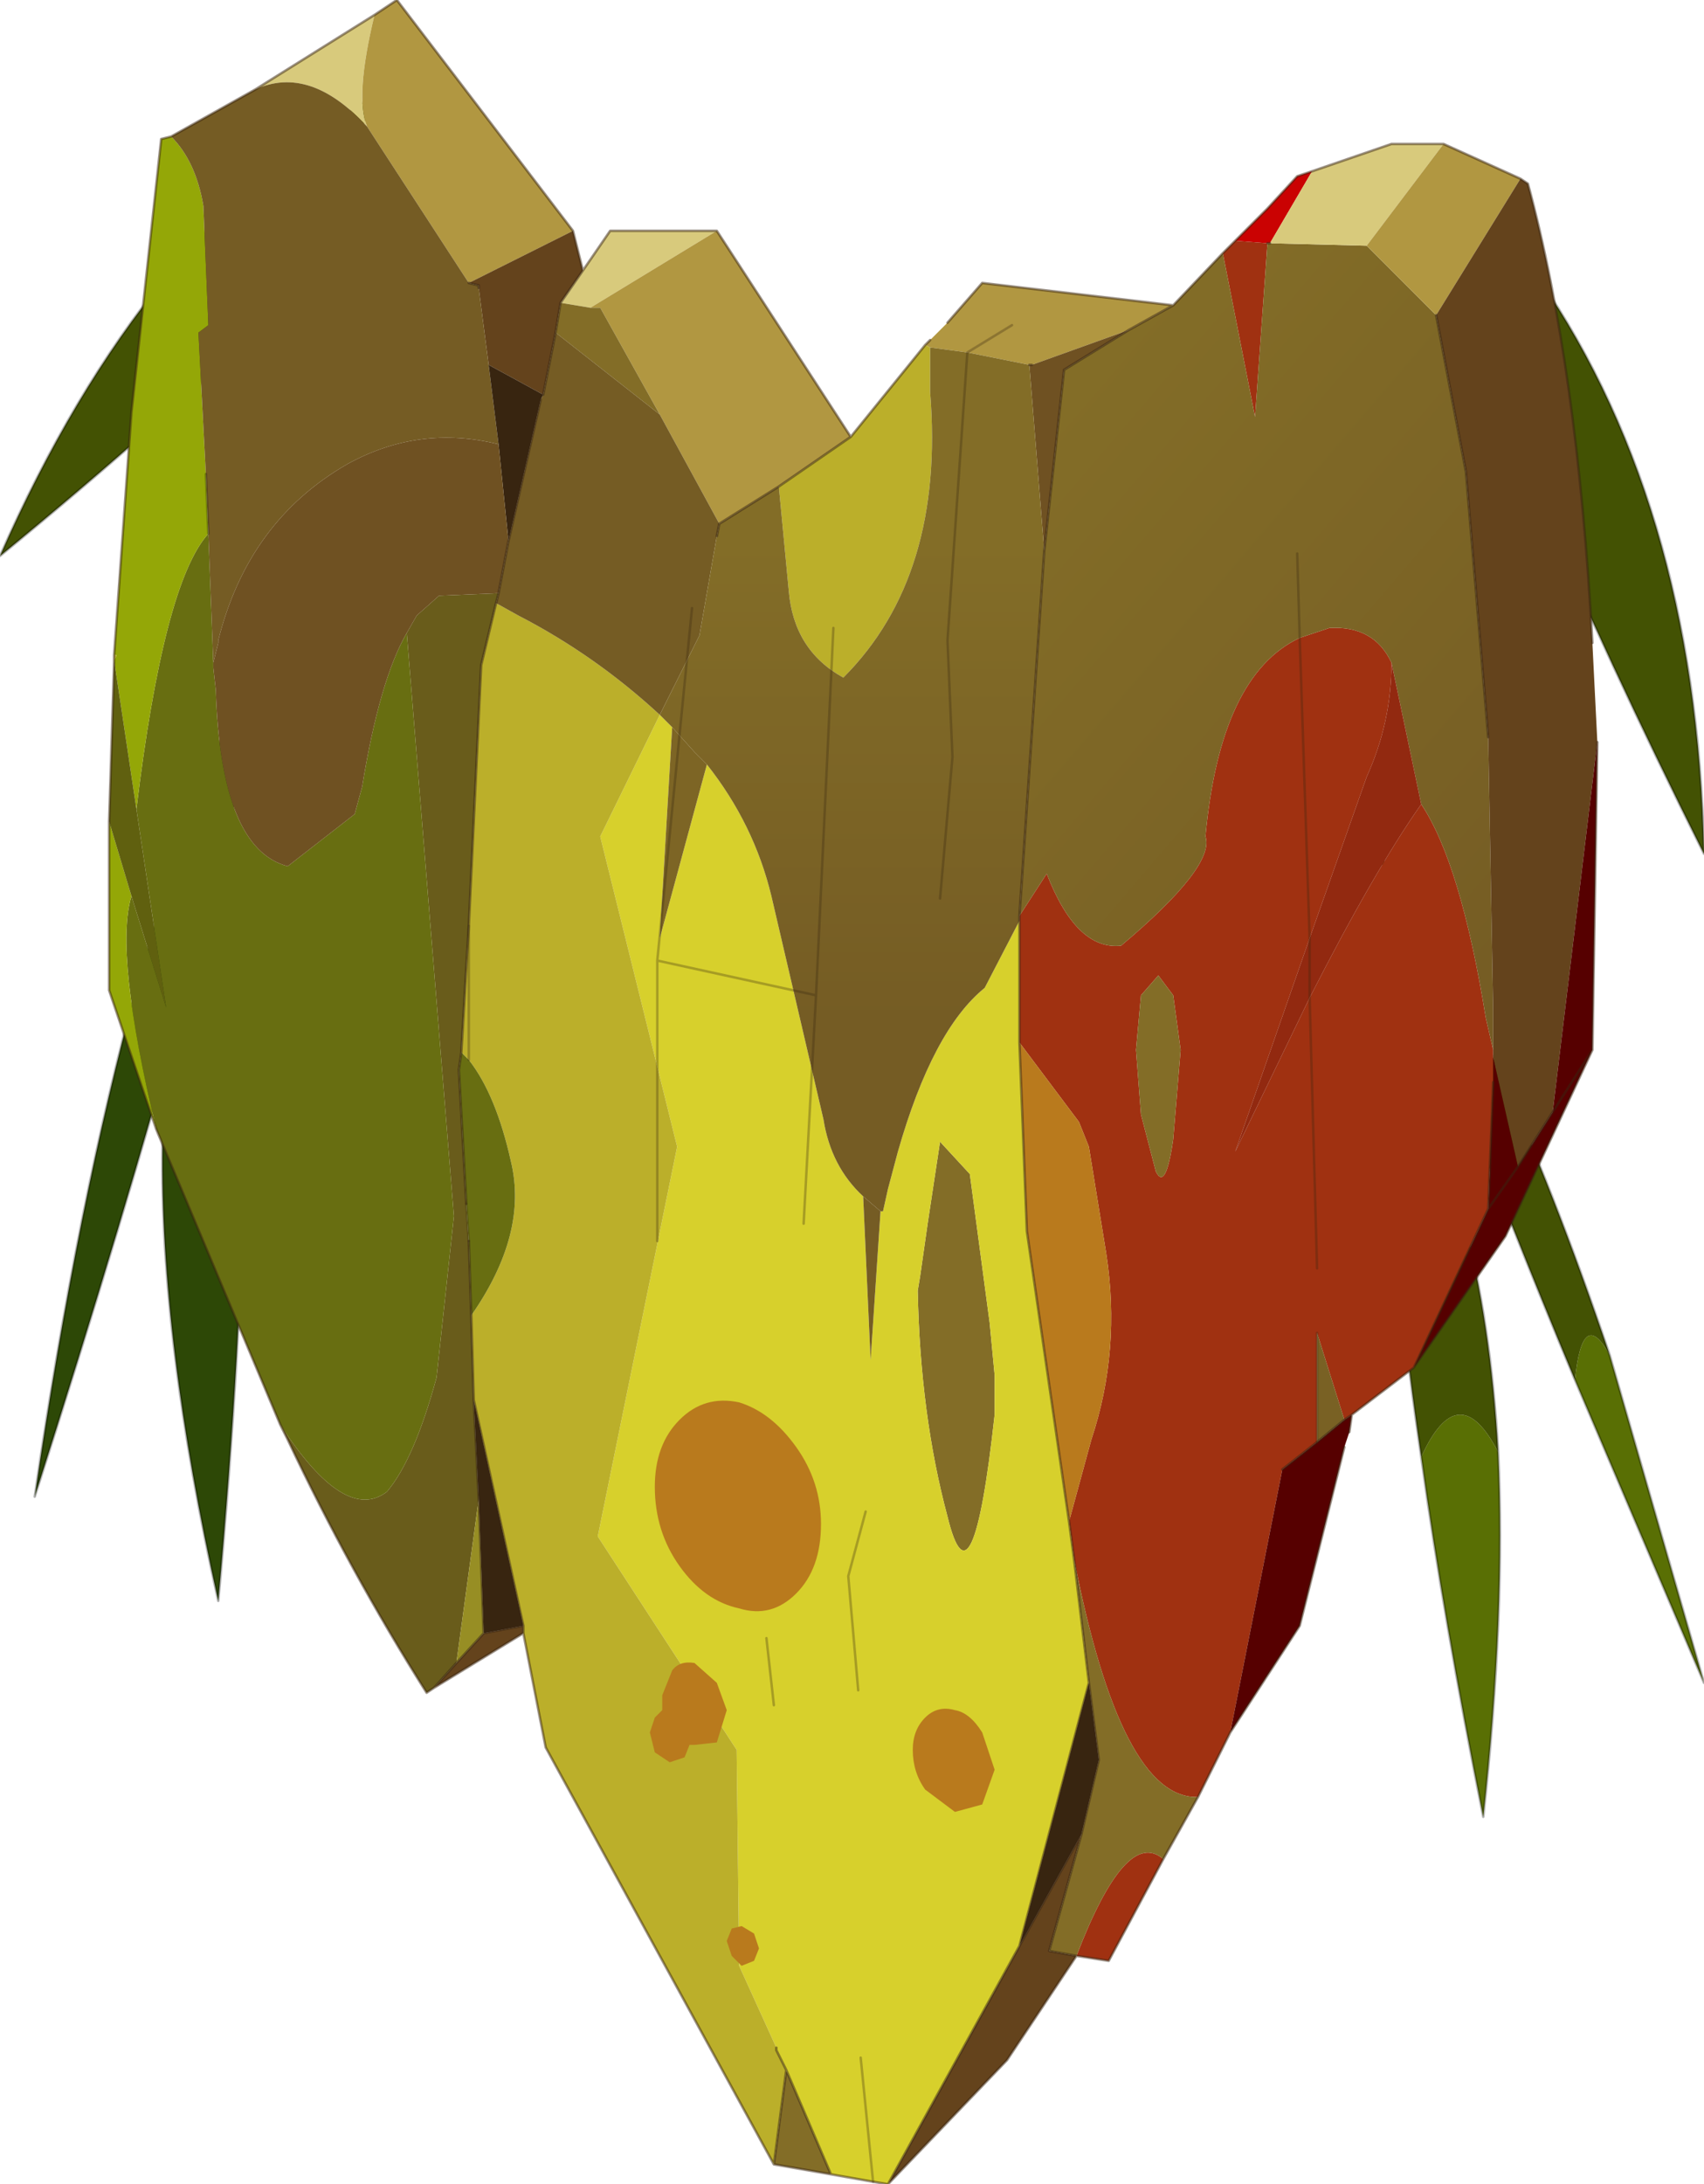
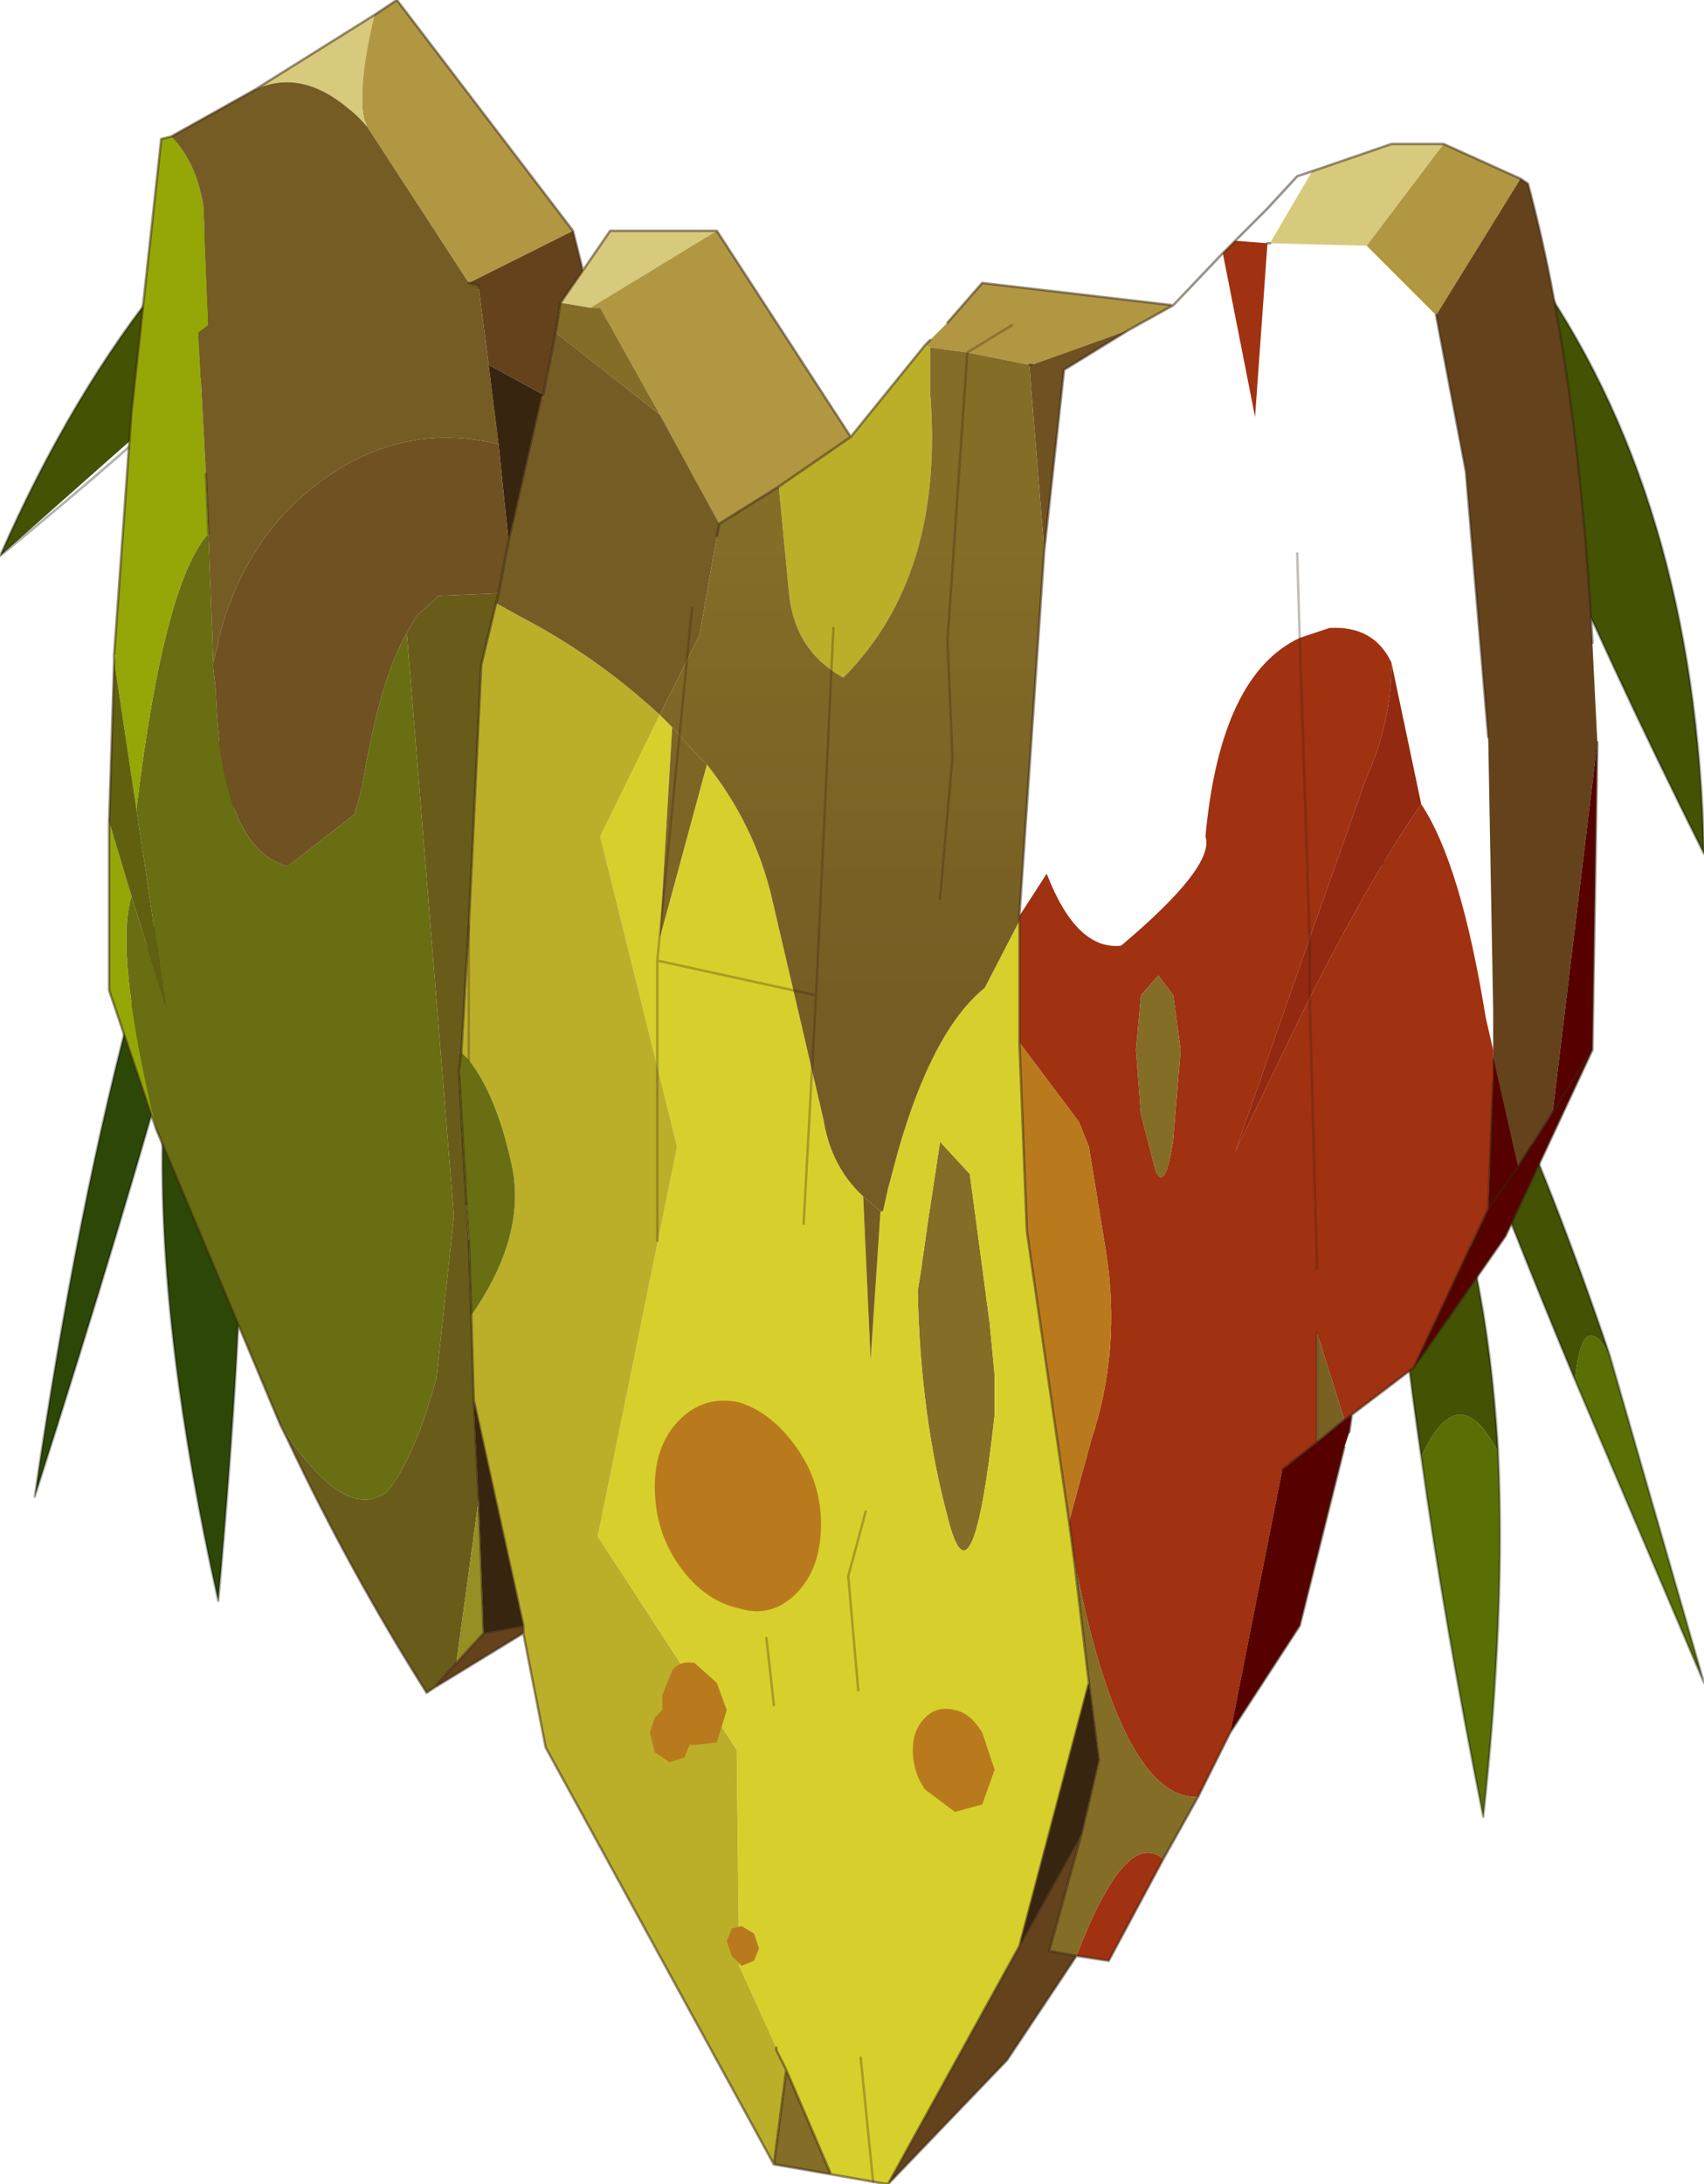
<svg xmlns="http://www.w3.org/2000/svg" xmlns:xlink="http://www.w3.org/1999/xlink" width="34.35px" height="44px">
  <g transform="matrix(1, 0, 0, 1, -258.3, -177.95)">
    <use xlink:href="#object-0" width="34.35" height="44" transform="matrix(1, 0, 0, 1, 258.3, 177.95)" />
  </g>
  <defs>
    <g transform="matrix(1, 0, 0, 1, -258.3, -177.95)" id="object-0">
-       <path fill-rule="evenodd" fill="#435203" stroke="none" d="M263.95 184.15L265.9 179.85Q261.2 182.55 258.3 189.15Q261.6 186.45 263.95 184.15" />
+       <path fill-rule="evenodd" fill="#435203" stroke="none" d="M263.95 184.15L265.9 179.85Q261.2 182.55 258.3 189.15" />
      <path fill="none" stroke="#000000" stroke-opacity="0.302" stroke-width="0.05" stroke-linecap="round" stroke-linejoin="round" d="M263.95 184.15Q261.6 186.45 258.3 189.15Q261.2 182.55 265.9 179.85" />
      <path fill-rule="evenodd" fill="#435203" stroke="none" d="M289.1 183.25Q292.5 187.95 292.65 195.15Q290.65 191.15 289.3 187.95L289.1 183.25" />
      <path fill="none" stroke="#000000" stroke-opacity="0.302" stroke-width="0.05" stroke-linecap="round" stroke-linejoin="round" d="M289.3 187.95Q290.65 191.15 292.65 195.15Q292.5 187.95 289.1 183.25" />
      <path fill-rule="evenodd" fill="#2d4806" stroke="none" d="M262.7 210.2Q260.35 199.7 262.9 194.5Q263.65 199.75 262.7 210.2" />
      <path fill="none" stroke="#000000" stroke-opacity="0.302" stroke-width="0.05" stroke-linecap="round" stroke-linejoin="round" d="M262.7 210.2Q260.35 199.7 262.9 194.5Q263.65 199.75 262.7 210.2" />
      <path fill-rule="evenodd" fill="#2d4806" stroke="none" d="M259 208.1Q260.75 196.15 263.75 190.8Q262.65 196.7 259 208.1" />
      <path fill="none" stroke="#000000" stroke-opacity="0.302" stroke-width="0.05" stroke-linecap="round" stroke-linejoin="round" d="M259 208.1Q260.75 196.15 263.75 190.8Q262.65 196.7 259 208.1" />
      <path fill-rule="evenodd" fill="#596f04" stroke="none" d="M288.5 207.2Q288.65 210.45 288.2 214.55Q287.4 210.55 286.95 207.3Q287.7 205.65 288.5 207.2" />
      <path fill-rule="evenodd" fill="#435203" stroke="none" d="M288.5 207.2Q287.7 205.65 286.95 207.3Q286.2 202.2 286.3 198.95Q288.2 201.95 288.5 207.2" />
      <path fill="none" stroke="#000000" stroke-opacity="0.302" stroke-width="0.05" stroke-linecap="round" stroke-linejoin="round" d="M286.95 207.3Q287.4 210.55 288.2 214.55Q288.65 210.45 288.5 207.2Q288.2 201.95 286.3 198.95Q286.2 202.2 286.95 207.3" />
      <path fill-rule="evenodd" fill="#596f04" stroke="none" d="M290.75 205.25L292.65 211.85L290.05 205.75Q290.2 204.25 290.75 205.25" />
      <path fill-rule="evenodd" fill="#435203" stroke="none" d="M290.75 205.25Q290.2 204.25 290.05 205.75Q287.3 199.15 286.1 195.15Q288.5 198.6 290.75 205.25" />
      <path fill="none" stroke="#000000" stroke-opacity="0.302" stroke-width="0.05" stroke-linecap="round" stroke-linejoin="round" d="M290.05 205.75L292.65 211.85L290.75 205.25Q288.5 198.6 286.1 195.15Q287.3 199.15 290.05 205.75" />
-       <path fill-rule="evenodd" fill="#ca0202" stroke="none" d="M283.2 182.8L283.85 182.15L284.45 181.5L284.75 181.4L283.9 182.85L283.85 182.85L283.2 182.8" />
      <path fill-rule="evenodd" fill="#a03111" stroke="none" d="M283.2 182.8L283.85 182.85L283.6 186.35L282.95 183.05L283.2 182.8M286.8 205.5L285.55 206.45L285.4 206.55L284.85 204.8L284.85 207L284.15 207.55L283.1 212.85L282.45 214.15Q280.9 214.2 279.95 209.35L279.85 208.6L280.3 206.95Q280.9 205.15 280.6 203.2L280.25 201.05L280.05 200.55L278.85 198.95L278.85 196.5L278.85 196.4L279.4 195.55Q280 197.1 280.9 197Q282.8 195.4 282.6 194.8Q282.9 191.55 284.5 190.8L285.1 190.6Q286 190.55 286.35 191.3Q286.35 192.5 285.85 193.6L284.7 196.85L284.5 190.8L284.7 196.85L283.2 201.15L284.7 198.05Q286 195.5 286.95 194.15Q287.75 195.35 288.25 198.45L288.4 199.1L288.4 199.25L288.4 199.75L288.3 202.3L286.8 205.5M281.75 215.4L280.65 217.45L280 217.35Q281 214.75 281.75 215.4M284.85 203.5L284.7 198.05L284.85 203.5M281.65 197.6L281.3 198L281.2 199.1L281.3 200.4L281.6 201.55Q281.8 201.95 281.95 200.9L282.1 199.1L281.95 198L281.65 197.6" />
-       <path fill-rule="evenodd" fill="url(#gradient-Ld1d1f77535917ff8136a4a91b174d4c6)" stroke="none" d="M283.85 182.85L283.9 182.85L285.85 182.9L287.25 184.3L287.85 187.45L288.3 192.8L288.4 198.3L288.4 199.1L288.25 198.45Q287.75 195.35 286.95 194.15L286.35 191.3Q286 190.55 285.1 190.6L284.5 190.8Q282.9 191.55 282.6 194.8Q282.8 195.4 280.9 197Q280 197.1 279.4 195.55L278.85 196.4L279.35 189.05L279.75 185.4L281.05 184.6L281.95 184.1L282.95 183.05L283.6 186.35L283.85 182.85M284.45 189.1L284.5 190.8L284.45 189.1" />
      <path fill-rule="evenodd" fill="#d8ca7c" stroke="none" d="M283.9 182.85L284.75 181.4L286.35 180.85L287.4 180.85L285.85 182.9L283.9 182.85M263.45 179.75L265.85 178.25Q265.45 179.9 265.7 180.5Q264.55 179.25 263.45 179.75M270.05 183.4L270.6 182.6L272.75 182.6L270.2 184.15L269.6 184.05L270.05 183.4" />
      <path fill-rule="evenodd" fill="#b19741" stroke="none" d="M287.4 180.85L288.95 181.55L287.25 184.3L285.85 182.9L287.4 180.85M265.85 178.25L266.3 177.95L269.85 182.6L267.75 183.65L265.7 180.5Q265.45 179.9 265.85 178.25M272.75 182.6L275.45 186.75L274 187.75L272.8 188.5L271.6 186.3L270.4 184.15L270.2 184.15L272.75 182.6M276.95 184.9L277.05 184.8L277.4 184.45L278.1 183.65L281.95 184.1L281.05 184.6L279.1 185.3L279.05 185.3L277.8 185.05L278.7 184.5L277.8 185.05L277.05 184.95L276.95 184.9" />
      <path fill-rule="evenodd" fill="#64431c" stroke="none" d="M288.95 181.55L289.1 181.65Q290.1 185.35 290.4 190.9L290.5 192.9L289.6 200.35L288.9 201.45L288.4 199.25L288.4 199.1L288.4 198.3L288.3 192.8L287.85 187.45L287.25 184.3L288.95 181.55M280 217.35L278.6 219.45L276.2 221.95L278.85 217.15L280.1 214.9L279.45 217.25L280 217.35M268.85 210.85L267.05 211.95L267.5 211.45L268.05 210.85L268.85 210.7L268.85 210.85M269.85 182.6L270.05 183.4L269.6 184.05L269.5 184.65L269.25 185.9L268.15 185.3L267.95 183.75L267.95 183.7L267.75 183.65L269.85 182.6" />
      <path fill-rule="evenodd" fill="#560000" stroke="none" d="M290.5 192.9L290.4 199.1L288.65 202.85L286.8 205.5L288.3 202.3L288.9 201.45L289.6 200.35L290.4 199.1L289.6 200.35L290.5 192.9M285.55 206.45L285.5 206.8L285.4 207.1L284.5 210.7L283.1 212.85L284.15 207.55L284.85 207L285.4 206.55L285.55 206.45M288.9 201.45L288.3 202.3L288.4 199.75L288.4 199.25L288.9 201.45" />
      <path fill-rule="evenodd" fill="#836d27" stroke="none" d="M282.45 214.15L281.75 215.4Q281 214.75 280 217.35L279.45 217.25L280.1 214.9L280.45 213.4L280.25 211.85L279.95 209.35Q280.9 214.2 282.45 214.15M275.05 221.75L273.9 221.55L274.15 219.65L275.05 221.75M288.4 199.1L288.4 199.25L288.4 199.1M269.6 184.05L270.2 184.15L270.4 184.15L271.6 186.3L269.5 184.65L269.6 184.05M281.65 197.6L281.95 198L282.1 199.1L281.95 200.9Q281.8 201.95 281.6 201.55L281.3 200.4L281.2 199.1L281.3 198L281.65 197.6M276.85 203.65L277 202.6L277.25 200.95L277.85 201.6L278.25 204.6L278.35 205.65L278.35 206.45Q277.9 210.55 277.4 208.5Q276.85 206.45 276.8 203.95L276.85 203.65" />
      <path fill-rule="evenodd" fill="#d7d02c" stroke="none" d="M276.2 221.95L275.9 221.9L275.05 221.75L274.15 219.65L273.95 219.25L273.95 219.2L273.2 217.55L273.15 213.2L270.35 208.9L271.95 201.05L270.4 194.8L271.6 192.35L271.85 192.6L271.6 196.85L272.55 193.35Q273.5 194.55 273.85 196L274.9 200.5Q275.05 201.45 275.7 202.05L275.85 205.35L276.05 202.35L276.1 202.35L276.2 201.9L276.4 201.15Q277.1 198.7 278.15 197.85L278.85 196.5L278.85 198.95L279 202.75L279.85 208.6L279.95 209.35L280.25 211.85L278.85 217.15L276.2 221.95M276.85 203.65L276.8 203.95Q276.85 206.45 277.4 208.5Q277.9 210.55 278.35 206.45L278.35 205.65L278.25 204.6L277.85 201.6L277.25 200.95L277 202.6L276.85 203.65M275.75 208.4L275.4 209.7L275.6 212L275.4 209.7L275.75 208.4M273.9 212.3L273.75 210.95L273.9 212.3M275.9 221.9L275.65 219.4L275.9 221.9" />
      <path fill-rule="evenodd" fill="#bbaf2a" stroke="none" d="M273.9 221.55L269.3 213.15L268.85 210.85L268.85 210.7L267.85 206.15L267.8 204.45Q268.95 202.8 268.6 201.35Q268.3 200 267.75 199.3L267.75 196.6L268 191.35L268.3 190.1L268.75 190.35Q270.3 191.15 271.6 192.35L270.4 194.8L271.95 201.05L270.35 208.9L273.15 213.2L273.2 217.55L273.95 219.2L273.95 219.25L274.15 219.65L273.9 221.55M275.45 186.75L276.95 184.9L277.05 184.95L277.05 185.85Q277.35 189.55 275.3 191.6Q274.3 191.05 274.2 189.85L274 187.75L275.45 186.75M267.75 196.6L267.75 199.3L267.6 199.15L267.75 196.6" />
      <path fill-rule="evenodd" fill="#695c1b" stroke="none" d="M267.05 211.95L266.9 212.05Q265.35 209.6 264.1 206.95L263.95 206.65Q265.25 208.65 266.1 208Q266.65 207.35 267.1 205.7L267.45 202.45L266.5 190.7L266.7 190.35L267.15 189.95L268.35 189.9L268.3 190.1L268 191.35L267.75 196.6L267.6 199.15L267.55 199.5L267.7 202.2L267.75 202.95L267.8 204.45L267.85 206.15L267.95 208.15L267.5 211.45L267.05 211.95" />
      <path fill-rule="evenodd" fill="#686e11" stroke="none" d="M263.95 206.65L261.45 200.7Q260.6 197.15 260.95 196L261.65 198.25L261.05 194.25Q261.6 189.7 262.5 188.7L262.6 191.3L262.6 191.4L262.65 191.85Q262.75 195.05 264.1 195.4L265.45 194.35L265.6 193.8Q265.95 191.65 266.5 190.7L267.45 202.45L267.1 205.7Q266.65 207.35 266.1 208Q265.25 208.65 263.95 206.65M267.75 199.3Q268.3 200 268.6 201.35Q268.95 202.8 267.8 204.45L267.75 202.95L267.7 202.2L267.55 199.5L267.6 199.15L267.75 199.3" />
      <path fill-rule="evenodd" fill="#94a707" stroke="none" d="M261.45 200.7L260.5 197.9L260.5 194.5L260.95 196Q260.6 197.15 261.45 200.7M260.6 191.15L260.95 186.25L261.55 180.75L261.75 180.7Q262.25 181.2 262.4 182.1L262.5 184.5L262.3 184.65L262.45 187.5L262.5 188.7Q261.6 189.7 261.05 194.25L260.6 191.25L260.65 191.15L260.6 191.15" />
      <path fill-rule="evenodd" fill="#60600f" stroke="none" d="M260.5 194.5L260.6 191.3L260.6 191.15L260.6 191.25L261.05 194.25L261.65 198.25L260.95 196L260.5 194.5" />
      <path fill-rule="evenodd" fill="#755c24" stroke="none" d="M261.75 180.7L263.45 179.75Q264.55 179.25 265.7 180.5L267.75 183.65L267.95 183.7L267.95 183.75L268.15 185.3L268.35 186.9Q266.75 186.5 265.3 187.3Q263.3 188.45 262.7 190.85L262.7 190.9L262.6 191.3L262.5 188.7L262.45 187.5L262.3 184.65L262.5 184.5L262.4 182.1Q262.25 181.2 261.75 180.7M269.2 186L269.25 185.9L269.5 184.65L271.6 186.3L272.8 188.5L272.75 188.75L272.4 190.75L271.6 192.35Q270.3 191.15 268.75 190.35L268.3 190.1L268.35 189.9L268.55 188.85L269.2 186M275.7 202.05L276.05 202.35L275.85 205.35L275.7 202.05" />
      <path fill-rule="evenodd" fill="#922910" stroke="none" d="M284.7 196.85L285.85 193.6Q286.35 192.5 286.35 191.3L286.95 194.15Q286 195.5 284.7 198.05L284.7 196.85L284.7 198.05L283.2 201.15L284.7 196.85" />
      <path fill-rule="evenodd" fill="#796124" stroke="none" d="M285.4 206.55L284.85 207L284.85 204.8L285.4 206.55" />
      <path fill-rule="evenodd" fill="#382510" stroke="none" d="M269.25 185.9L269.2 186L268.55 188.85L268.35 186.9L268.15 185.3L269.25 185.9M267.85 206.15L268.85 210.7L268.05 210.85L267.95 208.15L267.85 206.15M280.25 211.85L280.45 213.4L280.1 214.9L278.85 217.15L280.25 211.85" />
      <path fill-rule="evenodd" fill="#6f5122" stroke="none" d="M268.55 188.85L268.35 189.9L267.15 189.95L266.7 190.35L266.5 190.7Q265.95 191.65 265.6 193.8L265.45 194.35L264.1 195.4Q262.75 195.05 262.65 191.85L262.6 191.4L262.6 191.3L262.7 190.9L262.7 190.85Q263.3 188.45 265.3 187.3Q266.75 186.5 268.35 186.9L268.55 188.85M279.35 189.05L279.05 185.3L279.1 185.3L281.05 184.6L279.75 185.4L279.35 189.05" />
      <path fill-rule="evenodd" fill="url(#gradient-L691b09bda8cb5718be8fda3f1c92f88a)" stroke="none" d="M271.6 192.35L272.4 190.75L272.75 188.75L272.8 188.5L274 187.75L274.2 189.85Q274.3 191.05 275.3 191.6Q277.35 189.55 277.05 185.85L277.05 184.95L277.8 185.05L279.05 185.3L279.35 189.05L278.85 196.4L278.85 196.5L278.15 197.85Q277.1 198.7 276.4 201.15L276.2 201.9L276.1 202.35L276.05 202.35L275.7 202.05Q275.05 201.45 274.9 200.5L273.85 196Q273.5 194.55 272.55 193.35L272.3 193.1L271.85 192.6L271.6 192.35M277.25 196.05L277.5 193.2L277.4 190.85L277.8 185.05L277.4 190.85L277.5 193.2L277.25 196.05" />
      <path fill-rule="evenodd" fill="#eae17a" stroke="none" d="M273.95 219.2L273.95 219.25L273.95 219.2" />
      <path fill-rule="evenodd" fill="#7d6525" stroke="none" d="M271.85 192.6L272.3 193.1L272.55 193.35L271.6 196.85L271.85 192.6" />
      <path fill-rule="evenodd" fill="#bbaf2b" stroke="none" d="M260.6 191.15L260.65 191.15L260.6 191.25L260.6 191.15" />
      <path fill-rule="evenodd" fill="#b97a1d" stroke="none" d="M278.85 198.95L280.05 200.55L280.25 201.05L280.6 203.2Q280.9 205.15 280.3 206.95L279.85 208.6L279 202.75L278.85 198.95" />
      <path fill-rule="evenodd" fill="#978e24" stroke="none" d="M267.5 211.45L267.95 208.15L268.05 210.85L267.5 211.45" />
      <path fill="none" stroke="#382510" stroke-opacity="0.502" stroke-width="0.05" stroke-linecap="round" stroke-linejoin="round" d="M284.75 181.4L284.45 181.5L283.85 182.15L283.2 182.8L282.95 183.05L281.95 184.1L278.1 183.65L277.4 184.45M283.85 182.85L283.9 182.85M284.75 181.4L286.35 180.85L287.4 180.85L288.95 181.55L289.1 181.65Q290.1 185.35 290.4 190.9M290.5 192.9L290.4 199.1L288.65 202.85L286.8 205.5L285.55 206.45L285.5 206.8M285.4 207.1L284.5 210.7L283.1 212.85L282.45 214.15L281.75 215.4L280.65 217.45L280 217.35L278.6 219.45L276.2 221.95L275.9 221.9L275.05 221.75L273.9 221.55L269.3 213.15L268.85 210.85L267.05 211.95L266.9 212.05Q265.35 209.6 264.1 206.95L263.95 206.65L261.45 200.7L260.5 197.9L260.5 194.5L260.6 191.3L260.6 191.15L260.95 186.25L261.55 180.75L261.75 180.7L263.45 179.75L265.85 178.25L266.3 177.95L269.85 182.6L270.05 183.4L270.6 182.6L272.75 182.6L275.45 186.75L276.95 184.9L277.05 184.8M288.3 192.8L287.85 187.45L287.25 184.3M289.6 200.35L288.9 201.45L288.3 202.3L286.8 205.5M290.4 199.1L289.6 200.35M284.85 207L285.4 206.55L285.55 206.45M284.85 207L284.15 207.55M288.3 202.3L288.4 199.75M270.05 183.4L269.6 184.05L269.5 184.65L269.25 185.9M269.2 186L268.55 188.85L268.35 189.9L268.3 190.1L268 191.35L267.75 196.6L267.6 199.15L267.55 199.5L267.7 202.2M272.75 188.75L272.8 188.5L274 187.75L275.45 186.75M267.75 183.65L267.95 183.7L267.95 183.75M267.8 204.45L267.85 206.15L268.85 210.7L268.85 210.85M273.95 219.2L273.95 219.25L274.15 219.65L275.05 221.75M278.85 196.5L278.85 196.4L279.35 189.05L279.75 185.4L281.05 184.6L281.95 184.1M279.1 185.3L279.05 185.3M278.85 198.95L279 202.75L279.85 208.6L279.95 209.35L280.25 211.85L280.45 213.4L280.1 214.9L279.45 217.25L280 217.35M278.85 196.5L278.85 198.95M267.75 202.95L267.8 204.45M267.5 211.45L268.05 210.85L267.95 208.15L267.85 206.15M268.05 210.85L268.85 210.7M267.05 211.95L267.5 211.45M278.85 217.15L280.1 214.9M278.85 217.15L280.25 211.85M276.2 221.95L278.85 217.15M273.9 221.55L274.15 219.65" />
      <path fill="none" stroke="#382510" stroke-opacity="0.302" stroke-width="0.05" stroke-linecap="round" stroke-linejoin="round" d="M284.7 196.85L284.7 198.05L284.85 203.5M284.5 190.8L284.7 196.85M284.5 190.8L284.45 189.1M284.85 204.8L284.85 207M267.75 196.6L267.75 199.3M277.8 185.05L277.4 190.85L277.5 193.2L277.25 196.05M277.8 185.05L278.7 184.5M267.7 202.2L267.75 202.95M275.6 212L275.4 209.7L275.75 208.4M273.75 210.95L273.9 212.3M275.65 219.4L275.9 221.9" />
      <path fill="none" stroke="#000000" stroke-opacity="0.251" stroke-width="0.05" stroke-linecap="round" stroke-linejoin="round" d="M262.5 188.7L262.45 187.5" />
      <path fill="none" stroke="#382510" stroke-opacity="0.302" stroke-width="0.05" stroke-linecap="round" stroke-linejoin="round" d="M275.1 190.6L274.75 198L271.55 197.3L272.25 190.2M271.55 197.3L271.55 202.95M274.5 202.6L274.75 198" />
      <path fill-rule="evenodd" fill="#b97a1d" stroke="none" d="M278.35 213.6L278.1 214.3L277.55 214.45L276.95 214Q276.7 213.65 276.7 213.2Q276.7 212.8 276.95 212.55Q277.2 212.3 277.55 212.4Q277.85 212.45 278.1 212.85L278.35 213.6M274.35 207.1Q274.85 207.8 274.85 208.65Q274.85 209.55 274.35 210.05Q273.85 210.55 273.2 210.35Q272.5 210.2 272 209.5Q271.5 208.8 271.5 207.9Q271.5 207.05 272 206.55Q272.5 206.05 273.2 206.2Q273.85 206.4 274.35 207.1M272.75 213.05L272.3 213.1L272.2 213.1L272.1 213.35L271.8 213.45L271.5 213.25L271.4 212.85L271.5 212.55L271.65 212.4L271.65 212.1L271.85 211.6Q272 211.4 272.3 211.45L272.75 211.85L272.95 212.4L272.75 213.05M273.05 217.35L272.95 217.05L273.05 216.8L273.25 216.75L273.5 216.9L273.6 217.2L273.5 217.45L273.25 217.55L273.05 217.35" />
    </g>
    <linearGradient gradientTransform="matrix(-0.007, -0.006, 0.006, -0.007, 284.7, 191.5)" gradientUnits="userSpaceOnUse" spreadMethod="pad" id="gradient-Ld1d1f77535917ff8136a4a91b174d4c6" x1="-819.2" x2="819.2">
      <stop offset="0" stop-color="#755c24" stop-opacity="1" />
      <stop offset="0.988" stop-color="#836d27" stop-opacity="1" />
    </linearGradient>
    <linearGradient gradientTransform="matrix(-0, -0.006, 0.005, -0, 275.6, 193.65)" gradientUnits="userSpaceOnUse" spreadMethod="pad" id="gradient-L691b09bda8cb5718be8fda3f1c92f88a" x1="-819.2" x2="819.2">
      <stop offset="0" stop-color="#755c24" stop-opacity="1" />
      <stop offset="0.988" stop-color="#836d27" stop-opacity="1" />
    </linearGradient>
  </defs>
</svg>